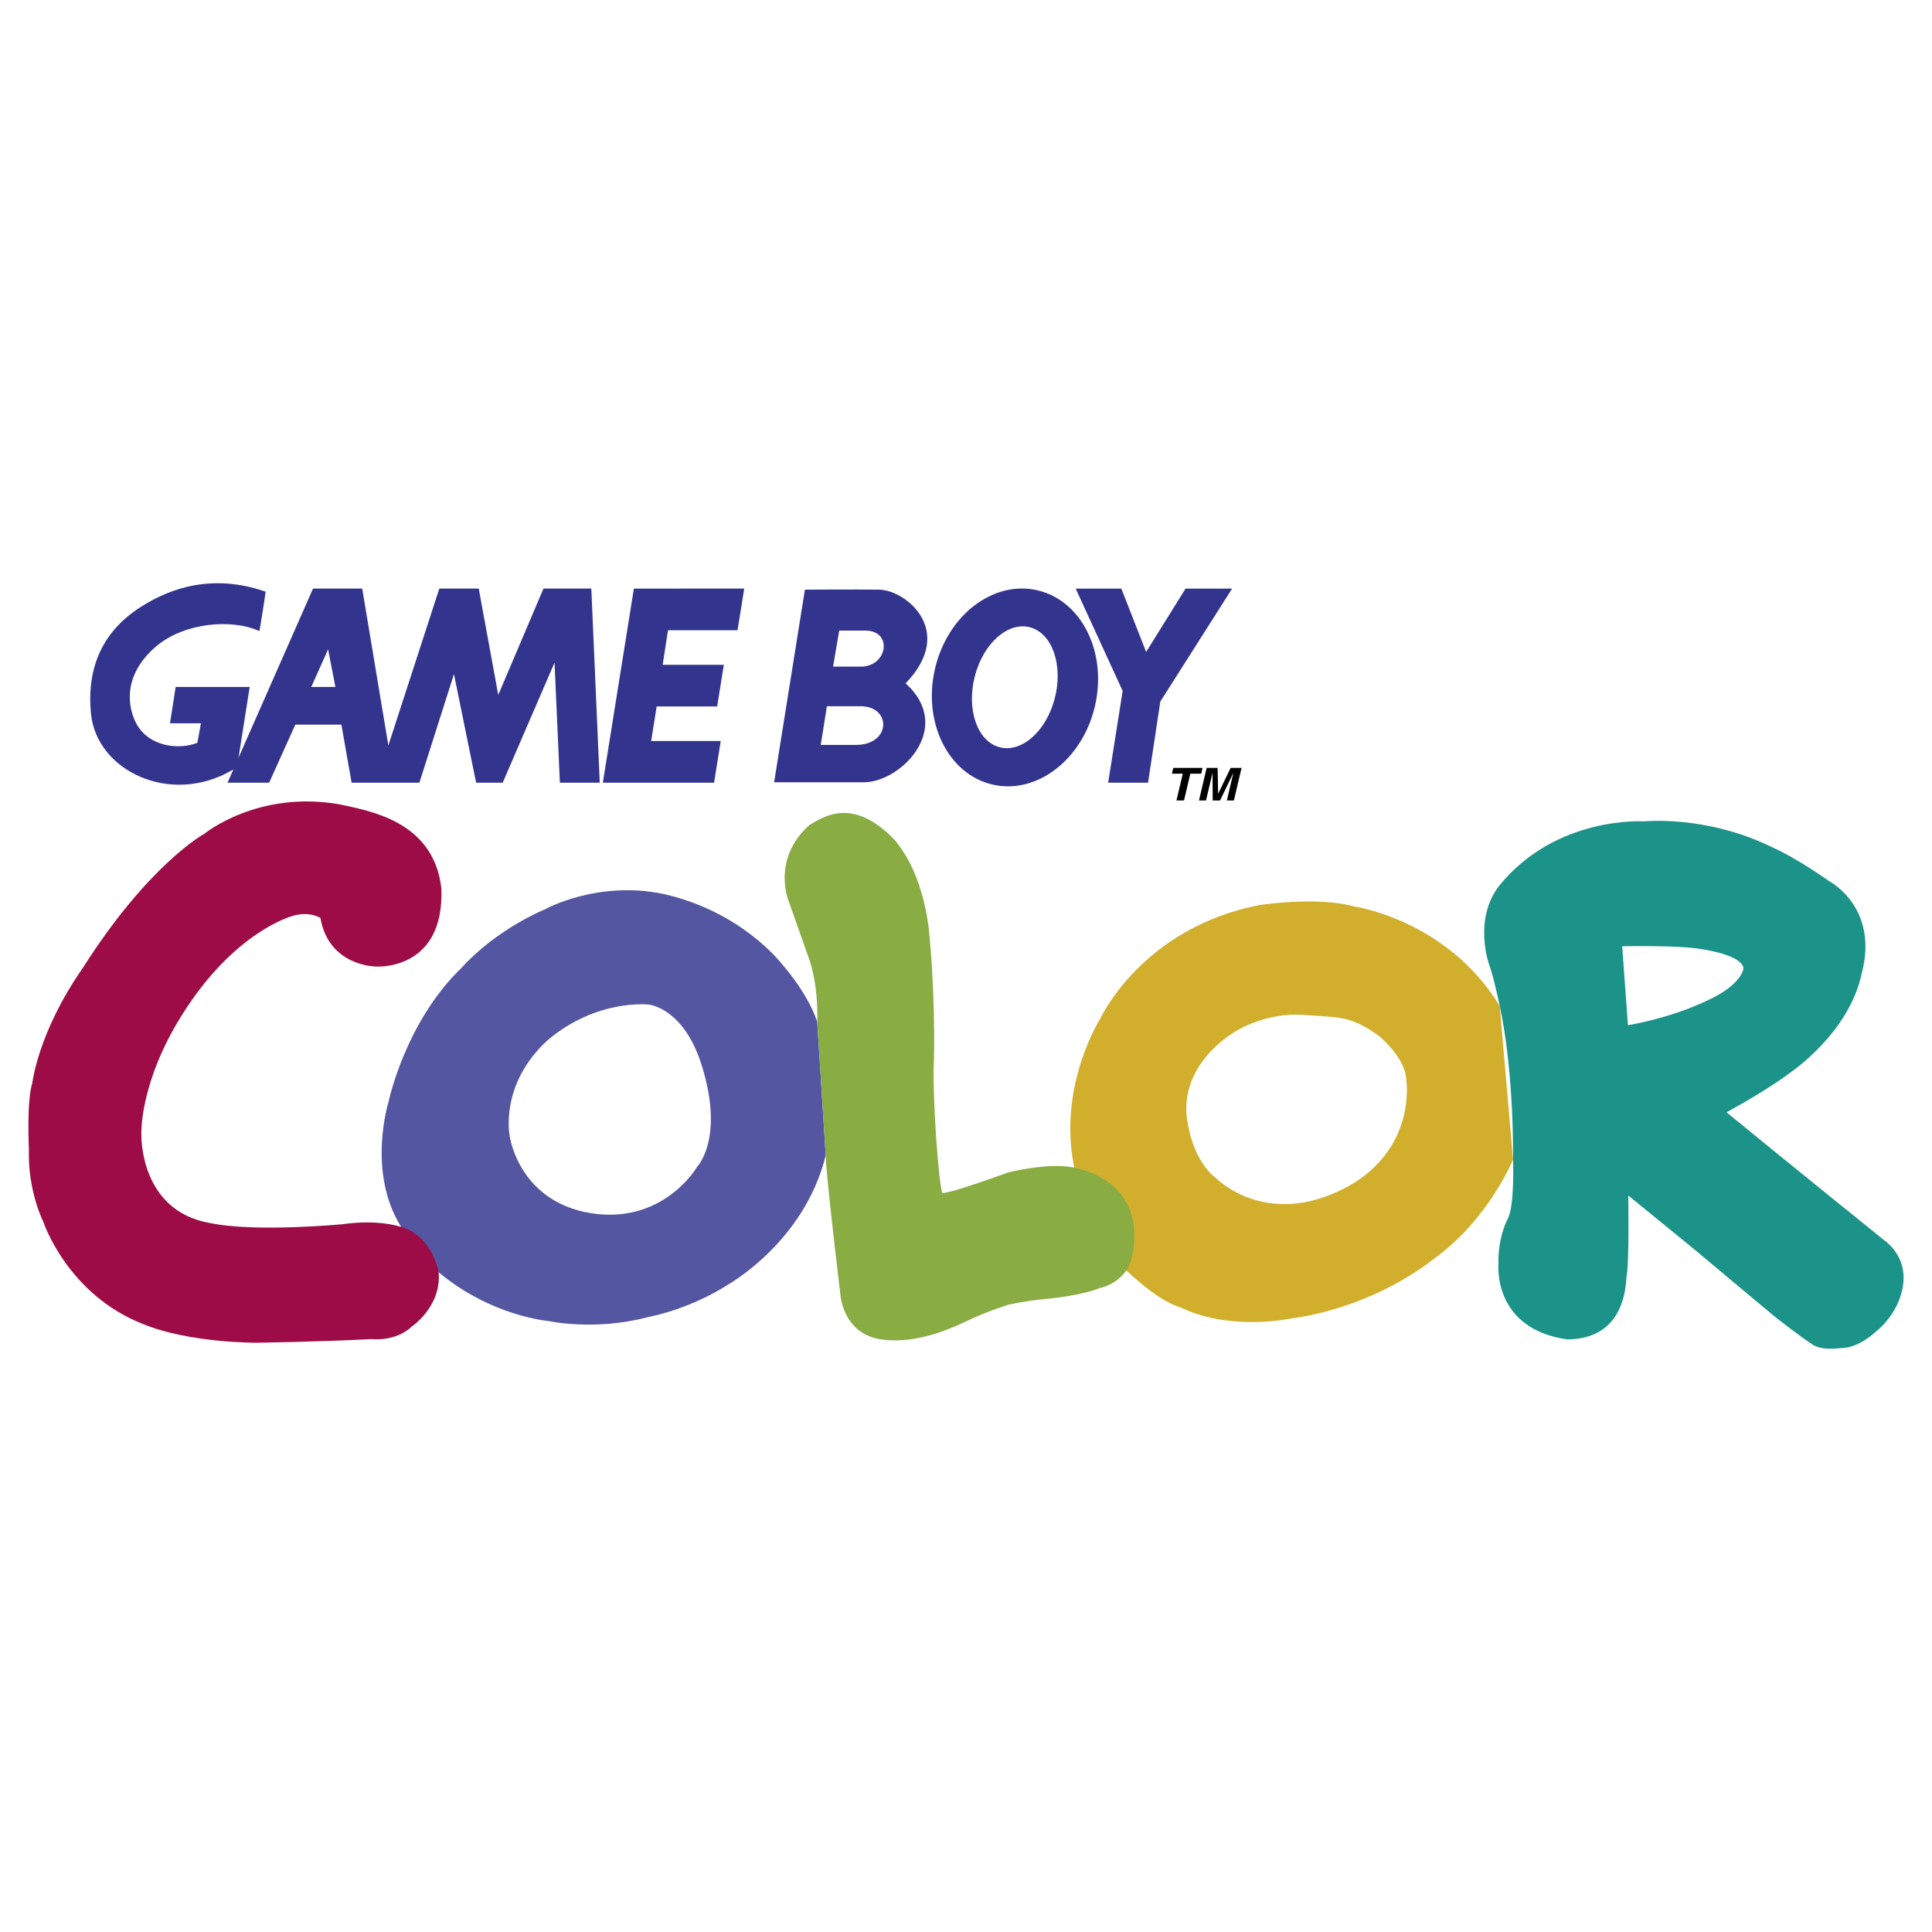
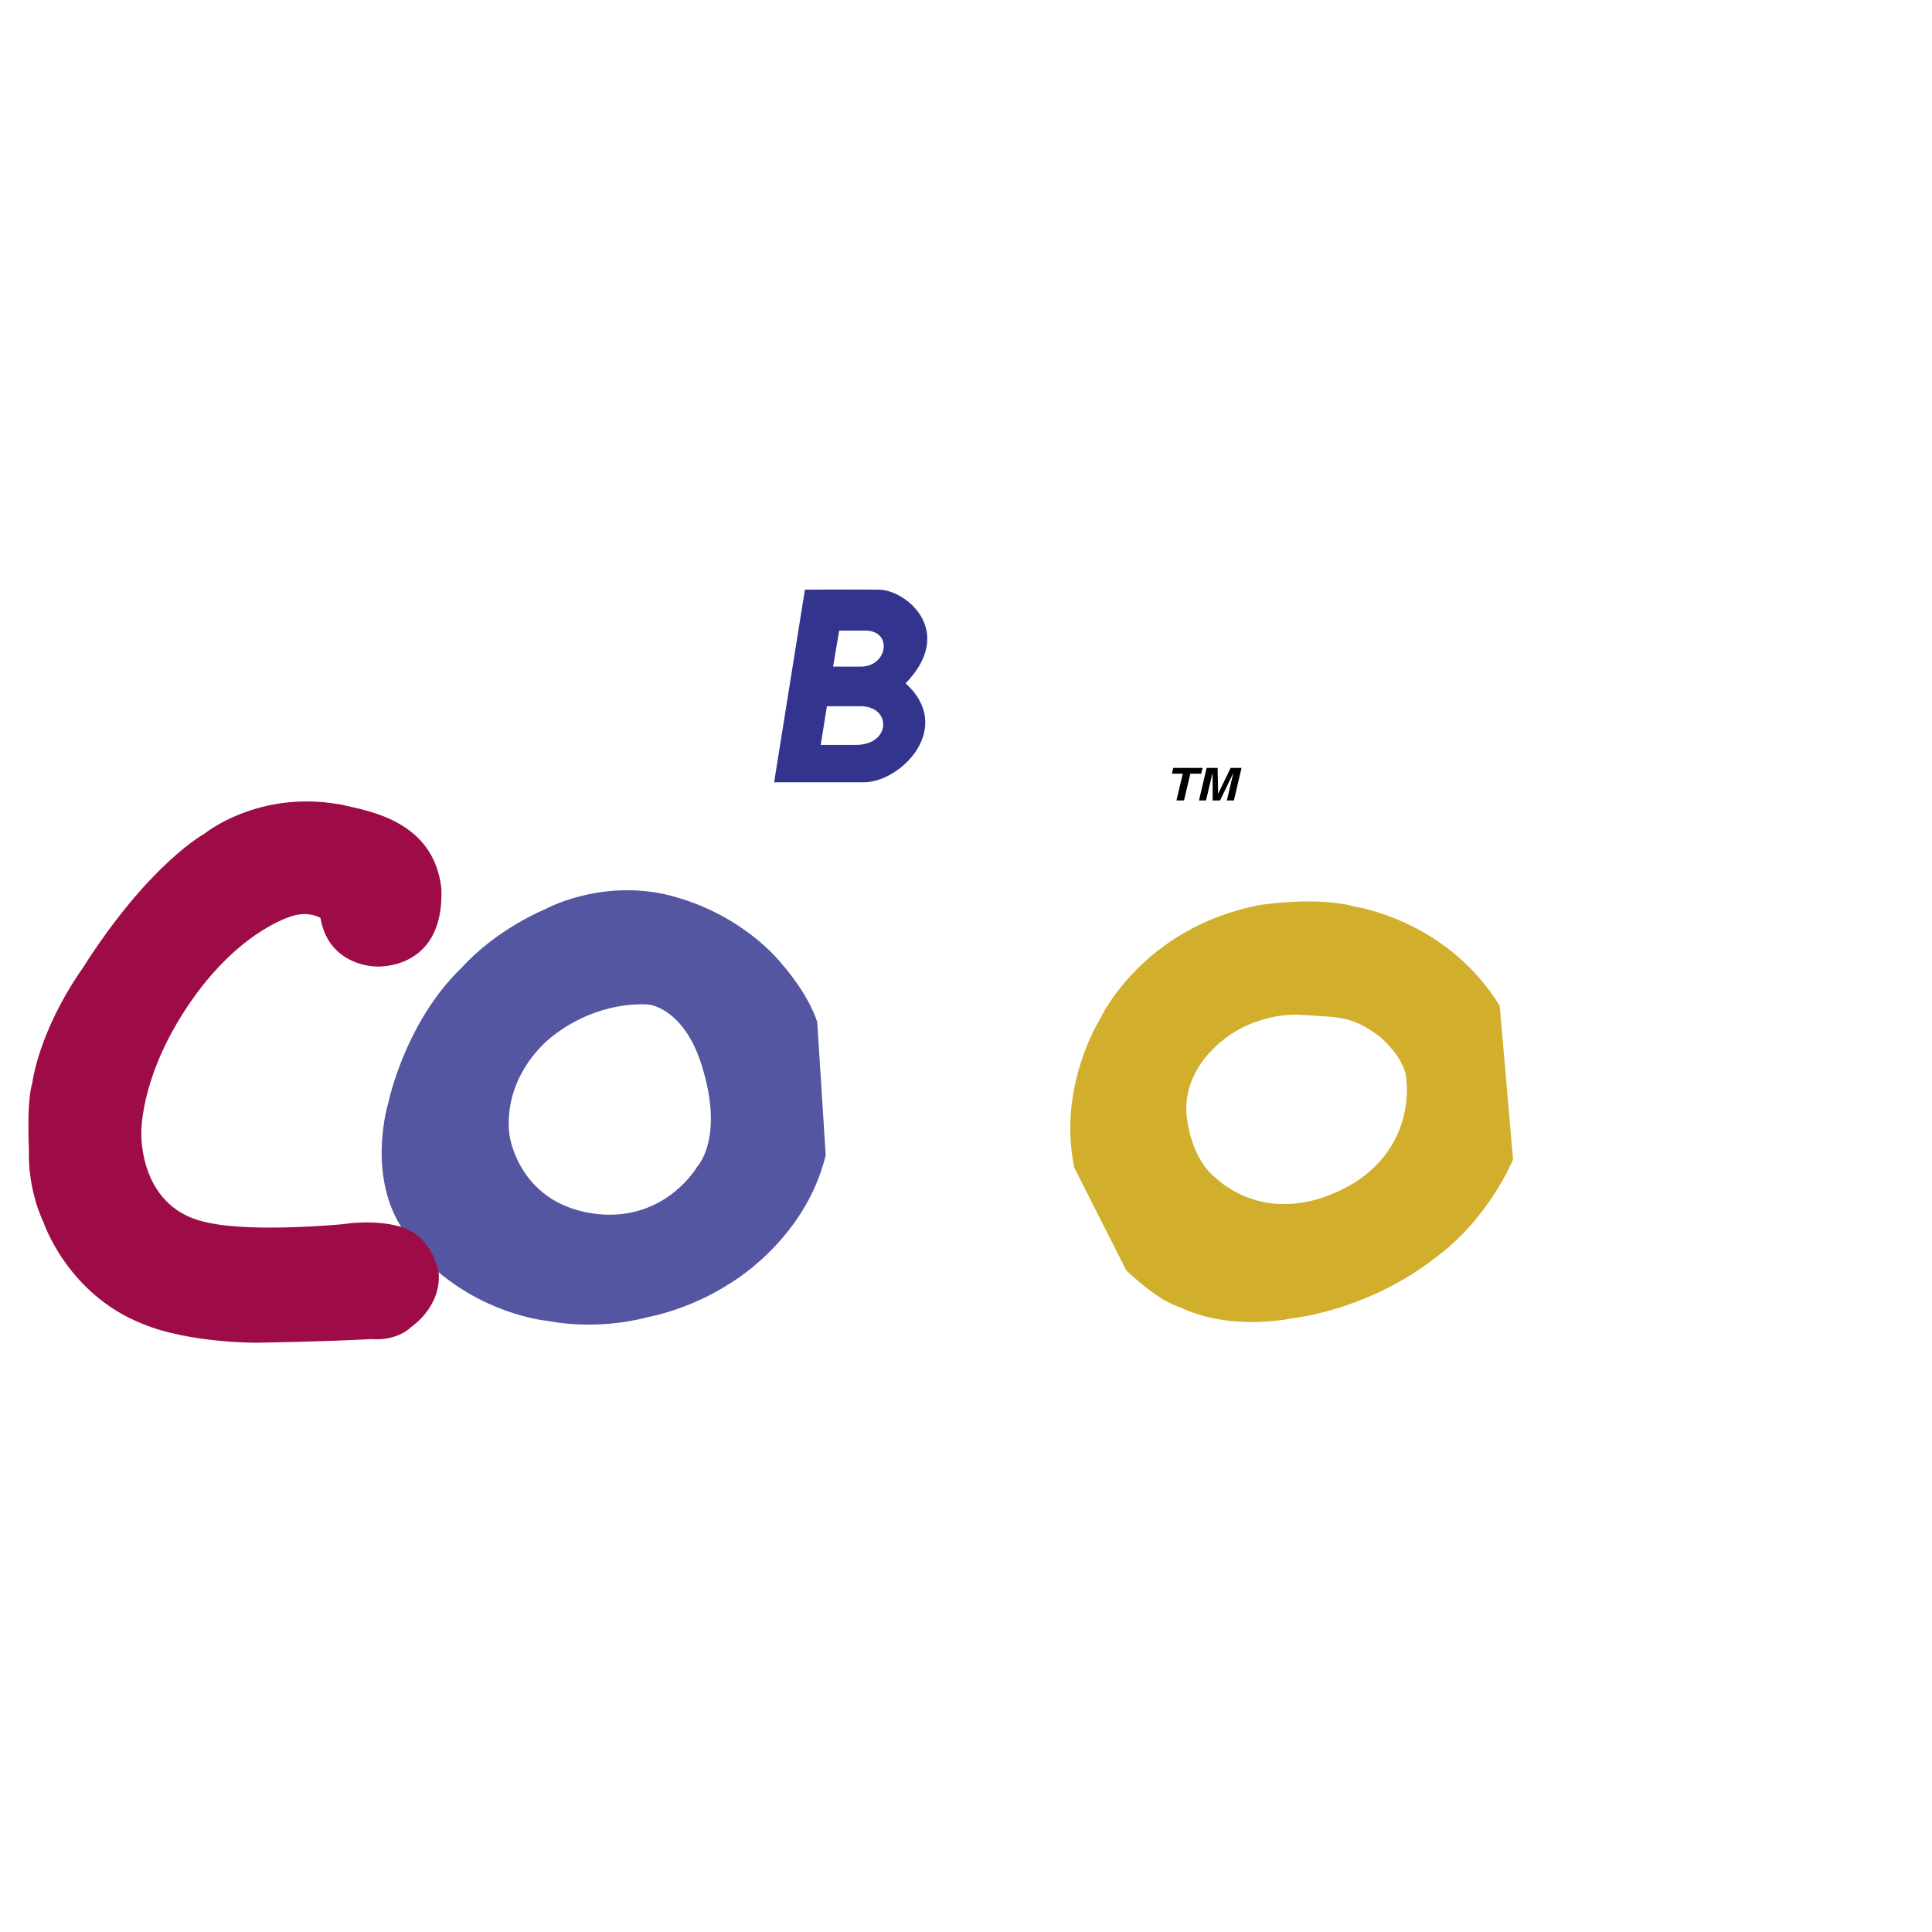
<svg xmlns="http://www.w3.org/2000/svg" width="2500" height="2500" viewBox="0 0 192.756 192.756">
  <g fill-rule="evenodd" clip-rule="evenodd">
-     <path fill="#fff" d="M0 0h192.756v192.756H0V0z" />
    <path d="M81.535 101.953c-.995-3.016-3.621-5.883-3.621-5.883s-3.951-5.129-11.705-6.877c-6.638-1.389-11.857 1.538-11.857 1.538s-4.736 1.9-8.297 5.822c-5.671 5.461-7.301 13.426-7.301 13.426s-2.171 6.939 1.268 12.43l3.741 4.525c5.28 4.406 10.922 4.857 10.922 4.857s4.556 1.025 9.866-.361c4.645-.936 8.025-3.23 8.025-3.23s7.693-4.252 9.805-12.941l-.846-13.306zm-11.977 14.451s-3.078 5.371-9.835 4.736c-7.934-.814-8.869-7.783-8.869-7.783s-1.086-5.129 3.801-9.594c4.948-4.164 10.107-3.531 10.107-3.531s3.469.334 5.25 6.066c2.291 7.302-.454 10.106-.454 10.106z" fill="#5456a1" />
    <path d="M149.627 100.355c-5.279-8.628-14.57-9.926-14.57-9.926s-2.957-.996-9.293-.152c-11.887 2.263-16.02 11.404-16.02 11.404s-4.256 6.697-2.564 14.812l5.189 10.258c3.83 3.59 5.398 3.59 5.641 3.803 5.068 2.293 10.951.965 10.951.965s7.422-.725 14.211-6.004c5.43-3.982 7.785-9.834 7.785-9.834l-1.33-15.326zm-14.451 17.62c-8.537 5.127-13.908-.484-13.908-.484s-2.383-1.568-2.896-6.336c-.361-5.52 5.129-8.387 5.129-8.387s2.898-1.779 6.518-1.508c3.621.271 4.766.029 7.693 2.203 2.773 2.504 2.594 4.344 2.594 4.344s.995 6.214-5.13 10.168z" fill="#d1af2c" />
-     <path d="M150.957 115.682s.18 4.826-.576 6.004c-1.025 2.201-.875 4.344-.875 4.344s-.693 6.516 6.85 7.604c5.189-.031 5.822-4.346 5.912-6.186.303-1.447.182-8.176.182-8.176l6.729 5.49s4.889 4.104 7.754 6.486c2.988 2.354 3.738 2.775 3.738 2.775s.637.754 2.928.482c1.842.031 3.531-1.629 3.531-1.629s2.141-1.568 2.682-4.314c.666-3.258-1.867-4.855-1.867-4.855s-9.352-7.543-15.688-12.732c4.252-2.322 6.305-3.922 6.305-3.922s5.914-3.922 7.18-9.926c1.752-6.607-3.227-9.202-3.227-9.202s-3.109-2.233-5.734-3.41c-6.607-3.228-12.76-2.564-12.76-2.564s-8.75-.603-14.453 6.427c-2.623 3.408-.994 7.874-.994 7.874s.324.717 1.055 4.104c1.465 6.812 1.328 15.326 1.328 15.326zm11.463-13.397l-.574-7.874s5.521-.121 7.814.271c4.527.694 4.283 1.961 4.283 1.961s-.15 1.598-3.59 3.168c-3.74 1.81-7.933 2.474-7.933 2.474z" fill="#1b9389" />
-     <path d="M107.18 116.496c-2.543-.559-6.607.482-6.607.482s-5.671 2.08-6.548 2.051c-.331-.482-1.054-9.744-.843-13.455.121-6.547-.423-11.887-.423-11.887s-.271-6.305-3.651-10.046c-3.982-4.013-6.758-2.293-8.355-1.328-3.833 3.439-2.053 7.632-2.053 7.632l1.991 5.644s.966 2.414.845 6.365l.845 13.305c0 1.781 1.448 13.758 1.448 13.758s.15 3.893 3.892 4.586c3.831.633 7.602-1.268 9.201-2.02 1.598-.756 3.711-1.42 3.711-1.42s1.75-.391 3.498-.543c4.105-.393 5.582-1.115 5.582-1.115s1.59-.24 2.656-1.752c1.065-1.513 2.358-8.599-5.189-10.257z" fill="#89ac43" />
    <path d="M40.022 122.406c-2.695-.805-5.792-.271-5.792-.271s-8.75.846-13.305-.119c-7.06-1.236-6.82-8.84-6.82-8.84s-.24-5.039 4.014-11.855c5.249-8.418 11.041-9.927 11.041-9.927s1.449-.542 2.807.181c.844 4.887 5.581 4.857 5.581 4.857s6.82.453 6.486-7.812c-.784-6.79-7.332-7.725-10.077-8.357-8.235-1.479-13.575 2.926-13.575 2.926s-5.521 2.988-12.128 13.395c-4.497 6.457-5.039 11.525-5.039 11.525s-.543 1.207-.332 6.578c-.119 4.193 1.449 7.238 1.449 7.238s2.384 7.213 9.925 10.17c4.585 1.9 11.284 1.869 11.284 1.869s6.486-.09 11.464-.361c2.716.211 4.013-1.207 4.013-1.207s3.046-1.99 2.745-5.461c0-.001-.591-3.585-3.741-4.529z" fill="#9d0c46" />
-     <path d="M59.837 78.088h-3.978l-.532-11.981-5.172 11.981h-2.653l-2.21-10.832-3.449 10.832h-6.764l-1.017-5.791h-4.598l-2.609 5.791h-4.156l8.533-19.364h4.907l2.608 15.651 5.084-15.651h3.934l1.946 10.611 4.511-10.611h4.775l.84 19.364zm-26.374-9.55l-.728-3.756-1.68 3.756h2.408zM71.244 78.088l.664-4.155h-6.943l.551-3.449h6.037l.664-4.155h-6.102l.531-3.45h6.939l.665-4.155H63.242l-3.096 19.364h11.098zM122.928 58.724h-4.643l-3.935 6.321-2.475-6.321h-4.555l4.688 10.212-1.446 9.152h3.981l1.221-8.09 7.164-11.274z" fill="#33348e" />
-     <path d="M93.279 66.741c1.236-5.354 5.811-8.868 10.219-7.849 4.412 1.019 6.984 6.184 5.75 11.538-1.236 5.353-5.812 8.867-10.221 7.848-4.41-1.019-6.983-6.185-5.748-11.537zm6.022 7.66c2.105.941 4.684-.906 5.756-4.126 1.072-3.221.238-6.597-1.867-7.538-2.105-.942-4.68.905-5.754 4.127-1.075 3.222-.239 6.595 1.865 7.537zM14.211 60.449c-3.792 2.346-5.615 5.923-5.129 10.787.564 5.641 7.87 9.196 14.06 5.615.541-.313.33-.263.531-.442l1.238-7.87h-7.385l-.565 3.625h3.086l-.354 1.946c-1.768.707-4.774.441-6.056-1.857-.812-1.456-1.564-4.706 1.858-7.693 2.783-2.432 7.604-2.873 10.389-1.591 0 0 .354-2.034.618-3.936-5.35-1.857-9.507-.309-12.291 1.416z" fill="#33348e" />
    <path d="M83.728 62.913h2.59c2.808 0 2.238 3.598-.438 3.598h-2.765l.613-3.598zM82.5 70.459h3.334c3.16 0 3.073 3.861-.438 3.861h-3.51l.614-3.861zm-2.194-11.627L77.235 78.05h8.95c3.686 0 9.075-5.433 4.169-9.872 5.045-5.222.042-9.302-2.633-9.347-2.149-.035-7.458 0-7.458 0h.043v.001z" fill="#33348e" />
    <path d="M118.129 79.864h-.752l.629-2.675h-1.084l.135-.575h2.922l-.137.575h-1.084l-.629 2.675zM123.105 79.864h-.701l.639-2.716h-.01l-1.308 2.716h-.735l-.017-2.716h-.01l-.639 2.716h-.701l.764-3.25h1.095l.049 2.563h.01l1.242-2.563h1.086l-.764 3.25z" />
  </g>
</svg>